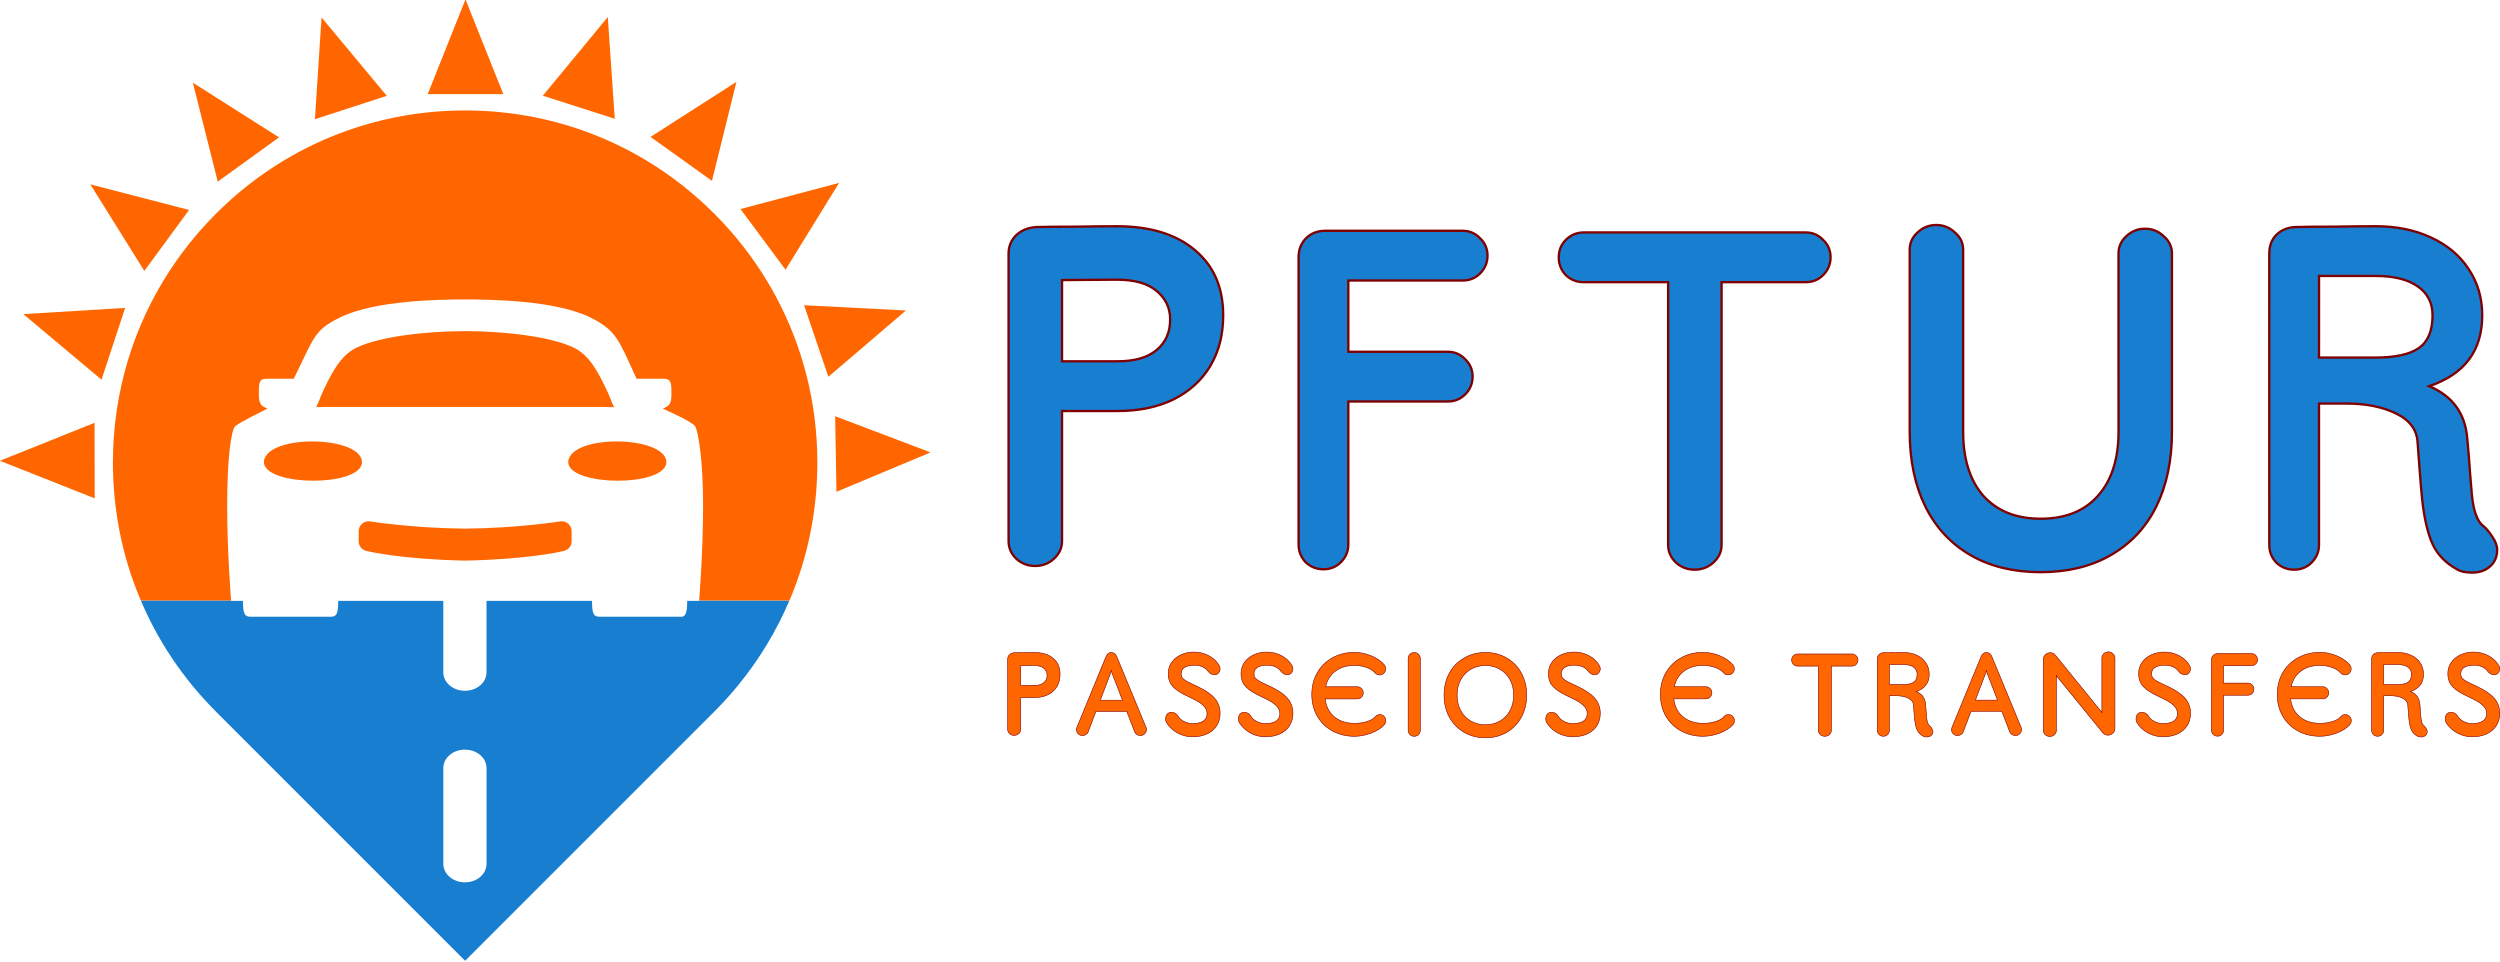
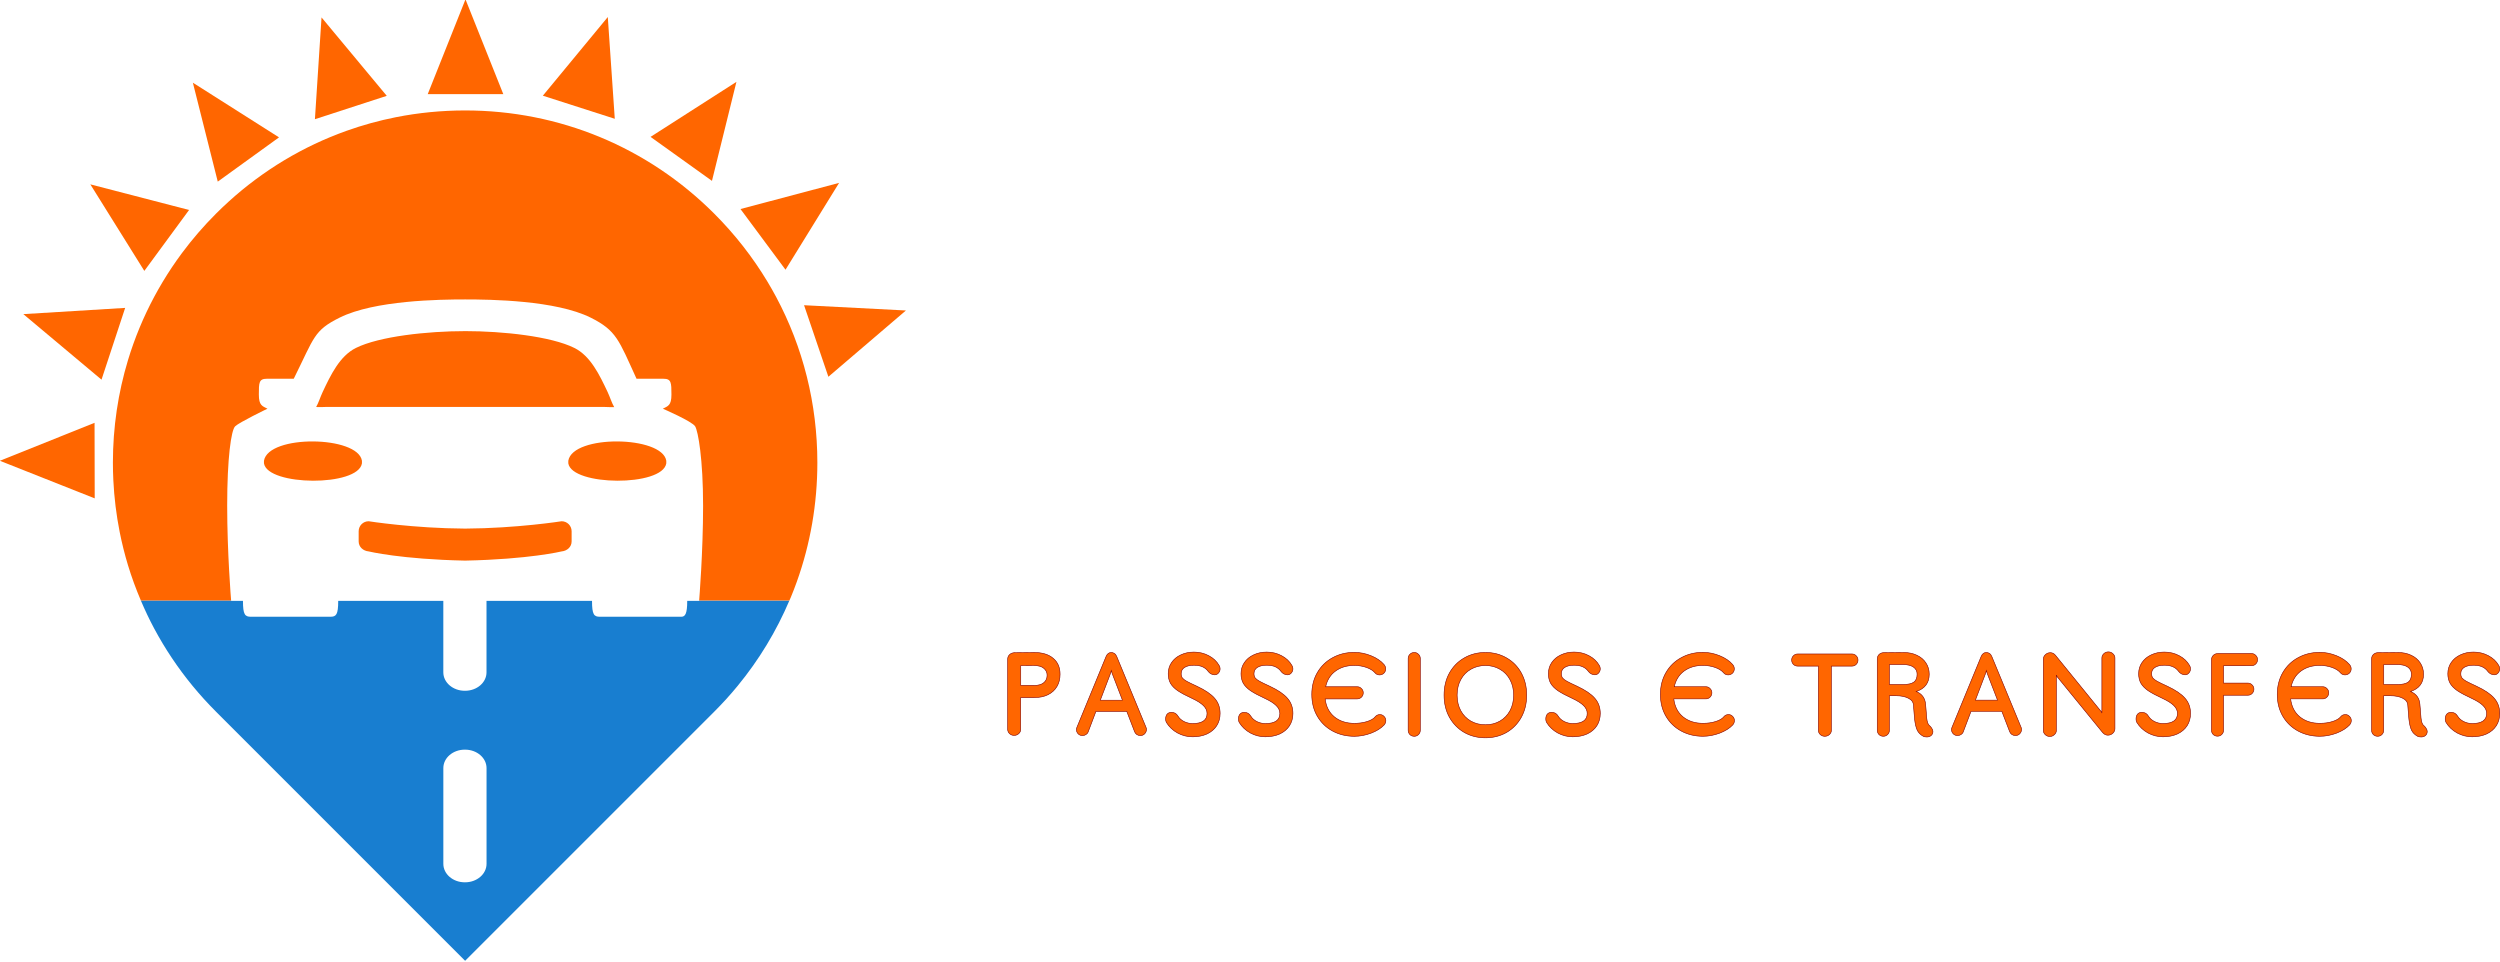
<svg xmlns="http://www.w3.org/2000/svg" width="129.113mm" height="49.678mm" viewBox="0 0 129.113 49.678" id="svg1" xml:space="preserve">
  <defs id="defs1">
    <clipPath clipPathUnits="userSpaceOnUse" id="clipPath834">
      <path d="M 0,800 H 800 V 0 H 0 Z" transform="translate(-625.999,-701)" id="path834" />
    </clipPath>
    <clipPath clipPathUnits="userSpaceOnUse" id="clipPath836">
      <path d="M 0,800 H 800 V 0 H 0 Z" transform="translate(-648.834,-700.686)" id="path836" />
    </clipPath>
    <clipPath clipPathUnits="userSpaceOnUse" id="clipPath838">
      <path d="M 0,800 H 800 V 0 H 0 Z" transform="translate(-670.197,-692.515)" id="path838" />
    </clipPath>
    <clipPath clipPathUnits="userSpaceOnUse" id="clipPath840">
      <path d="M 0,800 H 800 V 0 H 0 Z" transform="translate(-688.039,-678.203)" id="path840" />
    </clipPath>
    <clipPath clipPathUnits="userSpaceOnUse" id="clipPath842">
      <path d="M 0,800 H 800 V 0 H 0 Z" transform="translate(-700.649,-659.125)" id="path842" />
    </clipPath>
    <clipPath clipPathUnits="userSpaceOnUse" id="clipPath844">
      <path d="M 0,800 H 800 V 0 H 0 Z" transform="translate(-706.82,-637.098)" id="path844" />
    </clipPath>
    <clipPath clipPathUnits="userSpaceOnUse" id="clipPath846">
      <path d="M 0,800 H 800 V 0 H 0 Z" transform="translate(-559.94,-620.807)" id="path846" />
    </clipPath>
    <clipPath clipPathUnits="userSpaceOnUse" id="clipPath848">
      <path d="M 0,800 H 800 V 0 H 0 Z" transform="translate(-561.289,-644.354)" id="path848" />
    </clipPath>
    <clipPath clipPathUnits="userSpaceOnUse" id="clipPath850">
      <path d="M 0,800 H 800 V 0 H 0 Z" transform="translate(-569.781,-665.933)" id="path850" />
    </clipPath>
    <clipPath clipPathUnits="userSpaceOnUse" id="clipPath852">
      <path d="M 0,800 H 800 V 0 H 0 Z" transform="translate(-584.349,-683.641)" id="path852" />
    </clipPath>
    <clipPath clipPathUnits="userSpaceOnUse" id="clipPath854">
      <path d="M 0,800 H 800 V 0 H 0 Z" transform="translate(-603.62,-696.023)" id="path854" />
    </clipPath>
  </defs>
  <g id="g2">
    <g id="g1">
-       <path style="font-weight:bold;font-size:21.25px;line-height:1;font-family:'Tsukimi Rounded';-inkscape-font-specification:'Tsukimi Rounded Bold';text-align:center;letter-spacing:1.594px;word-spacing:0px;text-anchor:middle;fill:#187ed0;stroke:#800000;stroke-width:0.121" d="m 57.673,11.684 q 2.568,0 4.023,1.22 1.476,1.22 1.476,3.381 0,1.498 -0.663,2.61 -0.663,1.113 -1.904,1.733 -1.22,0.599 -2.889,0.599 h -2.867 v 6.719 q 0,0.535 -0.428,0.92 -0.407,0.364 -0.963,0.364 -0.556,0 -0.963,-0.364 -0.407,-0.385 -0.407,-0.92 V 13.096 q 0,-0.556 0.385,-0.941 0.407,-0.385 1.027,-0.428 0.727,-0.021 2.033,-0.021 1.305,-0.021 2.14,-0.021 z m 0.043,6.975 q 1.327,0 2.011,-0.578 0.706,-0.578 0.706,-1.583 0,-0.899 -0.706,-1.476 -0.685,-0.578 -2.054,-0.578 l -2.824,0.021 v 4.194 z m 11.918,-4.172 v 3.68 h 5.135 q 0.535,0 0.899,0.385 0.385,0.364 0.385,0.899 0,0.535 -0.385,0.92 -0.364,0.364 -0.899,0.364 h -5.135 v 7.382 q 0,0.535 -0.385,0.92 -0.364,0.364 -0.899,0.364 -0.535,0 -0.92,-0.364 Q 67.066,28.652 67.066,28.117 V 13.289 q 0,-0.599 0.385,-0.984 0.385,-0.385 0.984,-0.385 h 7.104 q 0.535,0 0.899,0.385 0.385,0.364 0.385,0.899 0,0.535 -0.385,0.92 -0.364,0.364 -0.899,0.364 z m 23.622,-2.482 q 0.535,0 0.899,0.385 0.385,0.364 0.385,0.899 0,0.535 -0.385,0.92 -0.364,0.364 -0.899,0.364 h -4.344 v 13.565 q 0,0.535 -0.428,0.92 -0.407,0.364 -0.963,0.364 -0.556,0 -0.963,-0.364 -0.407,-0.385 -0.407,-0.92 V 14.573 h -4.365 q -0.535,0 -0.92,-0.364 -0.364,-0.385 -0.364,-0.92 0,-0.535 0.364,-0.899 0.385,-0.385 0.92,-0.385 z m 16.154,1.091 q 0,-0.535 0.407,-0.899 0.407,-0.385 0.963,-0.385 0.556,0 0.963,0.385 0.428,0.364 0.428,0.899 v 9.201 q 0,2.225 -0.813,3.873 -0.813,1.626 -2.354,2.503 -1.519,0.877 -3.616,0.877 -2.097,0 -3.616,-0.877 -1.519,-0.877 -2.332,-2.503 -0.813,-1.648 -0.813,-3.873 v -9.393 q 0,-0.535 0.407,-0.899 0.407,-0.385 0.963,-0.385 0.556,0 0.963,0.385 0.428,0.364 0.428,0.899 v 9.393 q 0,2.118 1.048,3.316 1.07,1.177 2.953,1.177 1.904,0 2.953,-1.177 1.07,-1.198 1.07,-3.316 z m 18.85,14.079 q 0.214,0.171 0.449,0.535 0.257,0.364 0.257,0.685 0,0.535 -0.364,0.856 -0.364,0.321 -0.92,0.321 -0.535,0 -0.792,-0.171 -0.856,-0.471 -1.241,-1.262 -0.385,-0.813 -0.556,-2.332 -0.064,-0.642 -0.128,-1.498 -0.064,-0.877 -0.107,-1.434 -0.043,-1.006 -1.113,-1.519 -1.048,-0.514 -2.568,-0.514 h -1.412 v 7.296 q 0,0.535 -0.385,0.92 -0.364,0.364 -0.899,0.364 -0.535,0 -0.92,-0.364 -0.364,-0.385 -0.364,-0.92 V 13.096 q 0,-0.599 0.364,-0.963 0.364,-0.364 0.941,-0.407 0.727,-0.021 2.033,-0.021 1.305,-0.021 2.161,-0.021 1.605,0 2.846,0.578 1.262,0.578 1.947,1.626 0.706,1.048 0.706,2.396 0,2.739 -2.739,3.659 1.819,0.77 1.968,2.717 l 0.086,0.984 q 0.043,0.685 0.15,1.904 0.128,1.284 0.599,1.626 z m -8.494,-8.708 h 2.91 q 1.541,0 2.247,-0.492 0.706,-0.492 0.706,-1.69 0,-0.963 -0.77,-1.498 -0.77,-0.535 -2.161,-0.535 h -2.931 z" id="text1" aria-label="PFTUR" />
      <path style="font-weight:bold;font-size:5.186px;line-height:1;font-family:'Tsukimi Rounded';-inkscape-font-specification:'Tsukimi Rounded Bold';letter-spacing:0.389px;word-spacing:0px;fill:#ff6600;stroke:#800000;stroke-width:0.03" d="m 53.405,33.697 q 0.627,0 0.982,0.298 0.36,0.298 0.36,0.825 0,0.366 -0.162,0.637 -0.162,0.272 -0.465,0.423 -0.298,0.146 -0.705,0.146 h -0.7 v 1.64 q 0,0.131 -0.104,0.225 -0.099,0.089 -0.235,0.089 -0.136,0 -0.235,-0.089 -0.099,-0.094 -0.099,-0.225 v -3.624 q 0,-0.136 0.094,-0.23 0.099,-0.094 0.251,-0.104 0.178,-0.005 0.496,-0.005 0.319,-0.005 0.522,-0.005 z m 0.01,1.702 q 0.324,0 0.491,-0.141 0.172,-0.141 0.172,-0.386 0,-0.219 -0.172,-0.36 -0.167,-0.141 -0.501,-0.141 l -0.689,0.005 v 1.023 z m 5.77,2.162 q 0.026,0.063 0.026,0.099 0,0.136 -0.094,0.235 -0.089,0.094 -0.225,0.094 -0.094,0 -0.178,-0.052 -0.078,-0.052 -0.115,-0.141 l -0.407,-1.055 h -1.593 l -0.402,1.06 q -0.031,0.084 -0.115,0.136 -0.078,0.052 -0.178,0.052 -0.136,0 -0.225,-0.094 -0.089,-0.094 -0.089,-0.225 0,-0.042 0.026,-0.104 l 1.509,-3.666 q 0.042,-0.099 0.11,-0.151 0.073,-0.052 0.151,-0.052 0.089,0 0.167,0.052 0.078,0.052 0.12,0.157 z m -1.833,-2.783 -0.527,1.384 h 1.144 L 57.437,34.778 57.395,34.632 Z m 4.235,3.274 q -0.407,0 -0.773,-0.198 -0.366,-0.204 -0.574,-0.543 -0.042,-0.073 -0.042,-0.172 0,-0.162 0.078,-0.256 0.084,-0.094 0.219,-0.094 0.115,0 0.198,0.047 0.084,0.047 0.146,0.151 0.099,0.167 0.308,0.277 0.214,0.104 0.439,0.104 0.752,0 0.752,-0.522 0,-0.225 -0.188,-0.407 -0.183,-0.183 -0.585,-0.371 -0.475,-0.219 -0.741,-0.397 -0.261,-0.183 -0.376,-0.386 -0.115,-0.209 -0.115,-0.491 0,-0.324 0.172,-0.574 0.172,-0.256 0.475,-0.397 0.303,-0.146 0.679,-0.146 0.418,0 0.768,0.188 0.35,0.183 0.533,0.501 0.052,0.084 0.052,0.172 0,0.125 -0.084,0.219 -0.078,0.094 -0.198,0.094 -0.089,0 -0.183,-0.047 -0.094,-0.052 -0.146,-0.125 -0.12,-0.167 -0.303,-0.245 -0.178,-0.078 -0.439,-0.078 -0.308,0 -0.486,0.115 -0.172,0.11 -0.172,0.324 0,0.131 0.063,0.219 0.068,0.084 0.225,0.172 0.162,0.089 0.527,0.256 0.637,0.298 0.914,0.621 0.282,0.324 0.282,0.783 0,0.36 -0.178,0.637 -0.178,0.272 -0.501,0.423 -0.324,0.146 -0.747,0.146 z m 3.76,0 q -0.407,0 -0.773,-0.198 -0.366,-0.204 -0.574,-0.543 -0.042,-0.073 -0.042,-0.172 0,-0.162 0.078,-0.256 0.084,-0.094 0.219,-0.094 0.115,0 0.198,0.047 0.084,0.047 0.146,0.151 0.099,0.167 0.308,0.277 0.214,0.104 0.439,0.104 0.752,0 0.752,-0.522 0,-0.225 -0.188,-0.407 -0.183,-0.183 -0.585,-0.371 -0.475,-0.219 -0.741,-0.397 -0.261,-0.183 -0.376,-0.386 -0.115,-0.209 -0.115,-0.491 0,-0.324 0.172,-0.574 0.172,-0.256 0.475,-0.397 0.303,-0.146 0.679,-0.146 0.418,0 0.768,0.188 0.35,0.183 0.533,0.501 0.052,0.084 0.052,0.172 0,0.125 -0.084,0.219 -0.078,0.094 -0.198,0.094 -0.089,0 -0.183,-0.047 Q 66.214,34.752 66.162,34.679 66.042,34.512 65.859,34.433 q -0.178,-0.078 -0.439,-0.078 -0.308,0 -0.486,0.115 -0.172,0.11 -0.172,0.324 0,0.131 0.063,0.219 0.068,0.084 0.225,0.172 0.162,0.089 0.527,0.256 0.637,0.298 0.914,0.621 0.282,0.324 0.282,0.783 0,0.36 -0.178,0.637 -0.178,0.272 -0.501,0.423 -0.324,0.146 -0.747,0.146 z m 5.911,-1.149 q 0.131,0 0.219,0.094 0.094,0.089 0.094,0.219 0,0.125 -0.089,0.225 -0.24,0.256 -0.674,0.423 -0.433,0.162 -0.862,0.162 -0.621,0 -1.123,-0.272 -0.501,-0.272 -0.788,-0.762 -0.287,-0.491 -0.287,-1.128 0,-0.632 0.287,-1.128 0.287,-0.496 0.788,-0.768 0.501,-0.277 1.123,-0.277 0.428,0 0.856,0.172 0.428,0.172 0.674,0.454 0.089,0.104 0.089,0.225 0,0.131 -0.094,0.225 -0.094,0.089 -0.225,0.089 -0.063,0 -0.125,-0.026 -0.063,-0.026 -0.099,-0.073 -0.151,-0.183 -0.449,-0.287 -0.298,-0.104 -0.627,-0.104 -0.58,0 -0.976,0.292 -0.392,0.287 -0.506,0.809 h 1.629 q 0.131,0 0.219,0.094 0.094,0.089 0.094,0.219 0,0.131 -0.094,0.225 -0.089,0.089 -0.219,0.089 h -1.655 q 0.068,0.59 0.475,0.929 0.413,0.334 1.034,0.334 0.36,0 0.658,-0.094 0.298,-0.094 0.418,-0.245 0.042,-0.052 0.104,-0.084 0.068,-0.031 0.131,-0.031 z m 2.094,0.809 q 0,0.131 -0.094,0.225 -0.089,0.089 -0.219,0.089 -0.131,0 -0.225,-0.089 -0.089,-0.094 -0.089,-0.225 v -3.702 q 0,-0.131 0.089,-0.219 0.094,-0.094 0.225,-0.094 0.131,0 0.219,0.094 0.094,0.089 0.094,0.219 z m 3.363,0.392 q -0.606,0 -1.091,-0.277 -0.486,-0.282 -0.768,-0.783 -0.277,-0.501 -0.277,-1.144 0,-0.642 0.277,-1.144 0.282,-0.501 0.768,-0.778 0.486,-0.282 1.091,-0.282 0.606,0 1.091,0.282 0.486,0.277 0.762,0.778 0.277,0.501 0.277,1.144 0,0.642 -0.277,1.144 -0.277,0.501 -0.762,0.783 -0.486,0.277 -1.091,0.277 z m 0,-0.674 q 0.418,0 0.747,-0.188 0.334,-0.193 0.522,-0.538 0.188,-0.35 0.188,-0.804 0,-0.454 -0.188,-0.799 -0.188,-0.35 -0.522,-0.538 -0.329,-0.193 -0.747,-0.193 -0.418,0 -0.752,0.193 -0.334,0.188 -0.522,0.538 -0.188,0.345 -0.188,0.799 0,0.454 0.188,0.804 0.188,0.345 0.522,0.538 0.334,0.188 0.752,0.188 z m 4.506,0.621 q -0.407,0 -0.773,-0.198 -0.366,-0.204 -0.574,-0.543 -0.042,-0.073 -0.042,-0.172 0,-0.162 0.078,-0.256 0.084,-0.094 0.219,-0.094 0.115,0 0.198,0.047 0.084,0.047 0.146,0.151 0.099,0.167 0.308,0.277 0.214,0.104 0.439,0.104 0.752,0 0.752,-0.522 0,-0.225 -0.188,-0.407 -0.183,-0.183 -0.585,-0.371 -0.475,-0.219 -0.741,-0.397 -0.261,-0.183 -0.376,-0.386 -0.115,-0.209 -0.115,-0.491 0,-0.324 0.172,-0.574 0.172,-0.256 0.475,-0.397 0.303,-0.146 0.679,-0.146 0.418,0 0.768,0.188 0.35,0.183 0.533,0.501 0.052,0.084 0.052,0.172 0,0.125 -0.084,0.219 -0.078,0.094 -0.198,0.094 -0.089,0 -0.183,-0.047 -0.094,-0.052 -0.146,-0.125 -0.12,-0.167 -0.303,-0.245 -0.178,-0.078 -0.439,-0.078 -0.308,0 -0.486,0.115 -0.172,0.11 -0.172,0.324 0,0.131 0.063,0.219 0.068,0.084 0.225,0.172 0.162,0.089 0.527,0.256 0.637,0.298 0.914,0.621 0.282,0.324 0.282,0.783 0,0.36 -0.178,0.637 -0.178,0.272 -0.501,0.423 -0.324,0.146 -0.747,0.146 z m 8.041,-1.149 q 0.131,0 0.219,0.094 0.094,0.089 0.094,0.219 0,0.125 -0.089,0.225 -0.24,0.256 -0.674,0.423 -0.433,0.162 -0.862,0.162 -0.621,0 -1.123,-0.272 -0.501,-0.272 -0.788,-0.762 -0.287,-0.491 -0.287,-1.128 0,-0.632 0.287,-1.128 0.287,-0.496 0.788,-0.768 0.501,-0.277 1.123,-0.277 0.428,0 0.856,0.172 0.428,0.172 0.674,0.454 0.089,0.104 0.089,0.225 0,0.131 -0.094,0.225 -0.094,0.089 -0.225,0.089 -0.063,0 -0.125,-0.026 -0.063,-0.026 -0.099,-0.073 -0.151,-0.183 -0.449,-0.287 -0.298,-0.104 -0.627,-0.104 -0.58,0 -0.976,0.292 -0.392,0.287 -0.506,0.809 h 1.629 q 0.131,0 0.219,0.094 0.094,0.089 0.094,0.219 0,0.131 -0.094,0.225 -0.089,0.089 -0.219,0.089 H 86.443 q 0.068,0.59 0.475,0.929 0.413,0.334 1.034,0.334 0.36,0 0.658,-0.094 0.298,-0.094 0.418,-0.245 0.042,-0.052 0.104,-0.084 0.068,-0.031 0.131,-0.031 z m 6.381,-3.128 q 0.131,0 0.219,0.094 0.094,0.089 0.094,0.219 0,0.131 -0.094,0.225 -0.089,0.089 -0.219,0.089 h -1.06 v 3.311 q 0,0.131 -0.104,0.225 -0.099,0.089 -0.235,0.089 -0.136,0 -0.235,-0.089 -0.099,-0.094 -0.099,-0.225 v -3.311 h -1.065 q -0.131,0 -0.225,-0.089 -0.089,-0.094 -0.089,-0.225 0,-0.131 0.089,-0.219 0.094,-0.094 0.225,-0.094 z m 4.01,3.702 q 0.052,0.042 0.11,0.131 0.063,0.089 0.063,0.167 0,0.131 -0.089,0.209 -0.089,0.078 -0.225,0.078 -0.131,0 -0.193,-0.042 -0.209,-0.115 -0.303,-0.308 -0.094,-0.198 -0.136,-0.569 -0.016,-0.157 -0.031,-0.366 -0.016,-0.214 -0.026,-0.35 -0.01,-0.245 -0.272,-0.371 -0.256,-0.125 -0.627,-0.125 h -0.345 v 1.781 q 0,0.131 -0.094,0.225 -0.089,0.089 -0.219,0.089 -0.131,0 -0.225,-0.089 -0.089,-0.094 -0.089,-0.225 v -3.671 q 0,-0.146 0.089,-0.235 0.089,-0.089 0.23,-0.099 0.178,-0.005 0.496,-0.005 0.319,-0.005 0.527,-0.005 0.392,0 0.694,0.141 0.308,0.141 0.475,0.397 0.172,0.256 0.172,0.585 0,0.668 -0.668,0.893 0.444,0.188 0.48,0.663 l 0.021,0.24 q 0.01,0.167 0.037,0.465 0.031,0.313 0.146,0.397 z m -2.073,-2.125 h 0.71 q 0.376,0 0.548,-0.12 0.172,-0.12 0.172,-0.413 0,-0.235 -0.188,-0.366 -0.188,-0.131 -0.527,-0.131 h -0.715 z m 6.799,2.209 q 0.026,0.063 0.026,0.099 0,0.136 -0.094,0.235 -0.089,0.094 -0.225,0.094 -0.094,0 -0.178,-0.052 -0.078,-0.052 -0.115,-0.141 l -0.407,-1.055 h -1.593 l -0.402,1.06 q -0.031,0.084 -0.115,0.136 -0.078,0.052 -0.178,0.052 -0.136,0 -0.225,-0.094 -0.089,-0.094 -0.089,-0.225 0,-0.042 0.026,-0.104 l 1.509,-3.666 q 0.042,-0.099 0.11,-0.151 0.073,-0.052 0.151,-0.052 0.089,0 0.167,0.052 0.078,0.052 0.12,0.157 z m -1.833,-2.783 -0.527,1.384 h 1.144 l -0.533,-1.384 -0.042,-0.146 z m 3.316,3.258 q -0.136,0 -0.235,-0.094 -0.099,-0.094 -0.099,-0.219 V 34.047 q 0,-0.136 0.104,-0.235 0.11,-0.104 0.256,-0.104 0.162,0 0.272,0.141 l 2.35,2.893 0.042,0.084 v -2.846 q 0,-0.125 0.099,-0.219 0.099,-0.094 0.235,-0.094 0.136,0 0.235,0.094 0.104,0.094 0.104,0.219 v 3.65 q 0,0.136 -0.11,0.24 -0.11,0.099 -0.256,0.099 -0.073,0 -0.146,-0.037 -0.073,-0.042 -0.125,-0.104 l -2.345,-2.877 -0.042,-0.089 v 2.861 q 0,0.125 -0.104,0.219 -0.099,0.094 -0.235,0.094 z m 5.843,0.016 q -0.407,0 -0.773,-0.198 -0.365,-0.204 -0.574,-0.543 -0.042,-0.073 -0.042,-0.172 0,-0.162 0.078,-0.256 0.084,-0.094 0.219,-0.094 0.115,0 0.198,0.047 0.084,0.047 0.146,0.151 0.099,0.167 0.308,0.277 0.214,0.104 0.439,0.104 0.752,0 0.752,-0.522 0,-0.225 -0.188,-0.407 -0.183,-0.183 -0.585,-0.371 -0.475,-0.219 -0.741,-0.397 -0.261,-0.183 -0.376,-0.386 -0.115,-0.209 -0.115,-0.491 0,-0.324 0.172,-0.574 0.172,-0.256 0.475,-0.397 0.303,-0.146 0.679,-0.146 0.418,0 0.768,0.188 0.35,0.183 0.533,0.501 0.052,0.084 0.052,0.172 0,0.125 -0.084,0.219 -0.078,0.094 -0.198,0.094 -0.089,0 -0.183,-0.047 -0.094,-0.052 -0.146,-0.125 -0.12,-0.167 -0.303,-0.245 -0.178,-0.078 -0.439,-0.078 -0.308,0 -0.486,0.115 -0.172,0.11 -0.172,0.324 0,0.131 0.063,0.219 0.068,0.084 0.225,0.172 0.162,0.089 0.527,0.256 0.637,0.298 0.914,0.621 0.282,0.324 0.282,0.783 0,0.36 -0.178,0.637 -0.178,0.272 -0.501,0.423 -0.324,0.146 -0.747,0.146 z m 3.133,-3.671 v 0.898 h 1.253 q 0.131,0 0.219,0.094 0.094,0.089 0.094,0.219 0,0.131 -0.094,0.225 -0.089,0.089 -0.219,0.089 h -1.253 v 1.801 q 0,0.131 -0.094,0.225 -0.089,0.089 -0.219,0.089 -0.131,0 -0.225,-0.089 -0.089,-0.094 -0.089,-0.225 v -3.619 q 0,-0.146 0.094,-0.24 0.094,-0.094 0.24,-0.094 h 1.734 q 0.131,0 0.219,0.094 0.094,0.089 0.094,0.219 0,0.131 -0.094,0.225 -0.089,0.089 -0.219,0.089 z m 6.282,2.522 q 0.131,0 0.219,0.094 0.094,0.089 0.094,0.219 0,0.125 -0.089,0.225 -0.24,0.256 -0.674,0.423 -0.433,0.162 -0.862,0.162 -0.621,0 -1.123,-0.272 -0.501,-0.272 -0.788,-0.762 -0.287,-0.491 -0.287,-1.128 0,-0.632 0.287,-1.128 0.287,-0.496 0.788,-0.768 0.501,-0.277 1.123,-0.277 0.428,0 0.856,0.172 0.428,0.172 0.674,0.454 0.089,0.104 0.089,0.225 0,0.131 -0.094,0.225 -0.094,0.089 -0.225,0.089 -0.063,0 -0.125,-0.026 -0.063,-0.026 -0.099,-0.073 -0.151,-0.183 -0.449,-0.287 -0.298,-0.104 -0.627,-0.104 -0.58,0 -0.976,0.292 -0.392,0.287 -0.506,0.809 h 1.629 q 0.131,0 0.219,0.094 0.094,0.089 0.094,0.219 0,0.131 -0.094,0.225 -0.089,0.089 -0.219,0.089 h -1.655 q 0.068,0.59 0.475,0.929 0.413,0.334 1.034,0.334 0.36,0 0.658,-0.094 0.298,-0.094 0.418,-0.245 0.042,-0.052 0.104,-0.084 0.068,-0.031 0.131,-0.031 z m 4.062,0.574 q 0.052,0.042 0.11,0.131 0.063,0.089 0.063,0.167 0,0.131 -0.089,0.209 -0.089,0.078 -0.225,0.078 -0.131,0 -0.193,-0.042 -0.209,-0.115 -0.303,-0.308 -0.094,-0.198 -0.136,-0.569 -0.016,-0.157 -0.031,-0.366 -0.016,-0.214 -0.026,-0.35 -0.011,-0.245 -0.272,-0.371 -0.256,-0.125 -0.627,-0.125 h -0.345 v 1.781 q 0,0.131 -0.094,0.225 -0.089,0.089 -0.219,0.089 -0.131,0 -0.225,-0.089 -0.089,-0.094 -0.089,-0.225 v -3.671 q 0,-0.146 0.089,-0.235 0.089,-0.089 0.23,-0.099 0.178,-0.005 0.496,-0.005 0.319,-0.005 0.527,-0.005 0.392,0 0.694,0.141 0.308,0.141 0.475,0.397 0.172,0.256 0.172,0.585 0,0.668 -0.668,0.893 0.444,0.188 0.48,0.663 l 0.021,0.24 q 0.011,0.167 0.037,0.465 0.031,0.313 0.146,0.397 z m -2.073,-2.125 h 0.71 q 0.376,0 0.548,-0.12 0.172,-0.12 0.172,-0.413 0,-0.235 -0.188,-0.366 -0.188,-0.131 -0.527,-0.131 h -0.715 z m 4.564,2.7 q -0.407,0 -0.773,-0.198 -0.366,-0.204 -0.574,-0.543 -0.042,-0.073 -0.042,-0.172 0,-0.162 0.078,-0.256 0.084,-0.094 0.219,-0.094 0.115,0 0.198,0.047 0.084,0.047 0.146,0.151 0.099,0.167 0.308,0.277 0.214,0.104 0.439,0.104 0.752,0 0.752,-0.522 0,-0.225 -0.188,-0.407 -0.183,-0.183 -0.585,-0.371 -0.475,-0.219 -0.741,-0.397 -0.261,-0.183 -0.376,-0.386 -0.115,-0.209 -0.115,-0.491 0,-0.324 0.172,-0.574 0.172,-0.256 0.475,-0.397 0.303,-0.146 0.679,-0.146 0.418,0 0.768,0.188 0.35,0.183 0.533,0.501 0.052,0.084 0.052,0.172 0,0.125 -0.084,0.219 -0.078,0.094 -0.198,0.094 -0.089,0 -0.183,-0.047 -0.094,-0.052 -0.146,-0.125 -0.12,-0.167 -0.303,-0.245 -0.178,-0.078 -0.439,-0.078 -0.308,0 -0.486,0.115 -0.172,0.11 -0.172,0.324 0,0.131 0.063,0.219 0.068,0.084 0.225,0.172 0.162,0.089 0.527,0.256 0.637,0.298 0.914,0.621 0.282,0.324 0.282,0.783 0,0.36 -0.178,0.637 -0.178,0.272 -0.501,0.423 -0.324,0.146 -0.747,0.146 z" id="text2" aria-label="PASSEIOS E TRANSFERS" />
      <g id="g134" transform="matrix(0.738,0,0,0.738,-6.834,-51.852)">
        <path d="m 19.116,112.283 c 0.283,0.666 0.592,1.321 0.934,1.96 0.755,1.411 1.652,2.754 2.683,4.009 0.258,0.314 0.524,0.622 0.799,0.925 0.275,0.303 0.557,0.599 0.848,0.89 l 17.429,17.429 17.429,-17.429 c 0.291,-0.291 0.574,-0.588 0.849,-0.891 0.275,-0.303 0.541,-0.611 0.798,-0.924 1.498,-1.824 2.709,-3.833 3.617,-5.969 h -6.316 c -7.5e-5,9.4e-4 -0.002,0.027 -0.002,0.027 h -0.833 c 0,0.902 -0.139,1.11 -0.417,1.11 h -5.689 c -0.416,0 -0.556,-0.139 -0.556,-1.11 h -7.384 v 4.999 c 0,0.715 -0.672,1.291 -1.502,1.291 -0.003,0 -0.006,-0.002 -0.009,-0.002 -0.003,0 -0.007,0.002 -0.01,0.002 -0.829,0 -1.501,-0.579 -1.501,-1.291 v -4.999 h -7.356 c 0,0.971 -0.139,1.11 -0.555,1.11 h -5.551 c -0.416,0 -0.559,-0.139 -0.559,-1.11 H 25.435 c 0,0 -0.002,-0.026 -0.002,-0.027 z m 22.67,10.437 h 0.01 0.01 c 0.83,0 1.502,0.579 1.502,1.292 v 6.699 c 0,0.713 -0.672,1.293 -1.502,1.293 -0.003,0 -0.007,-5.1e-4 -0.01,-5.1e-4 -0.003,0 -0.007,5.1e-4 -0.01,5.1e-4 -0.831,0 -1.501,-0.58 -1.501,-1.293 v -6.699 c 0,-0.716 0.673,-1.292 1.501,-1.292 z" style="fill:#187ed0;stroke-width:0.139" id="path132" />
        <path d="m 41.81,77.989 c -0.412,0 -0.821,0.01 -1.229,0.03 -0.408,0.02 -0.814,0.049 -1.219,0.089 -0.404,0.04 -0.806,0.089 -1.206,0.148 -0.4,0.059 -0.797,0.128 -1.192,0.206 -1.184,0.235 -2.344,0.555 -3.473,0.959 -0.376,0.135 -0.749,0.279 -1.118,0.431 -1.476,0.611 -2.892,1.368 -4.23,2.263 -0.334,0.224 -0.664,0.456 -0.989,0.697 -0.324,0.241 -0.644,0.49 -0.958,0.748 -0.314,0.258 -0.622,0.524 -0.924,0.799 -0.303,0.275 -0.6,0.557 -0.891,0.848 -0.873,0.873 -1.672,1.8 -2.395,2.773 -0.482,0.649 -0.929,1.319 -1.342,2.007 -0.413,0.688 -0.791,1.394 -1.133,2.117 -0.171,0.361 -0.333,0.726 -0.486,1.096 -0.153,0.369 -0.296,0.741 -0.431,1.118 -0.135,0.376 -0.26,0.756 -0.376,1.139 -0.696,2.298 -1.057,4.711 -1.057,7.18 0,0.411 0.01,0.821 0.03,1.229 0.06,1.224 0.209,2.433 0.443,3.617 0.157,0.789 0.351,1.568 0.583,2.334 0.254,0.838 0.557,1.66 0.899,2.464 h 6.317 c -0.006,-0.078 -0.275,-3.343 -0.275,-6.634 0,-3.33 0.277,-5.273 0.555,-5.551 0.278,-0.278 2.263,-1.235 2.263,-1.235 -0.357,-0.185 -0.602,-0.222 -0.602,-0.985 0,-0.833 0.004,-1.111 0.555,-1.111 h 1.885 c 0.013,-0.024 0.027,-0.044 0.027,-0.051 1.422,-2.863 1.376,-3.327 3.192,-4.229 2.43,-1.209 6.989,-1.271 8.777,-1.271 1.787,0 6.347,0.061 8.779,1.271 1.813,0.903 1.976,1.574 3.192,4.229 0.008,0.017 0.016,0.035 0.023,0.051 h 1.883 c 0.555,0 0.56,0.278 0.56,1.111 0,0.763 -0.245,0.801 -0.602,0.985 0,0 2.054,0.888 2.262,1.235 0.208,0.347 0.555,2.29 0.555,5.551 0,3.223 -0.269,6.555 -0.275,6.634 h 6.316 c 0.03,-0.07 0.063,-0.137 0.092,-0.207 0.153,-0.369 0.297,-0.741 0.431,-1.118 0.942,-2.634 1.432,-5.439 1.432,-8.32 0,-4.115 -1.001,-8.076 -2.889,-11.604 -0.189,-0.353 -0.386,-0.701 -0.593,-1.045 C 61.945,88.268 60.694,86.663 59.239,85.208 54.584,80.553 48.394,77.989 41.81,77.989 Z m 0,15.443 v 5.17e-4 c -2.63,0 -6.015,0.366 -7.648,1.179 -1.13,0.563 -1.765,1.898 -2.32,3.077 -0.177,0.375 -0.277,0.733 -0.458,1.055 0.224,0.009 0.449,0.008 0.673,-0.005 h 19.506 c 0.381,0.013 0.54,0.021 0.679,0.013 -0.186,-0.324 -0.285,-0.685 -0.464,-1.064 -0.558,-1.179 -1.19,-2.515 -2.32,-3.077 -1.633,-0.816 -5.019,-1.179 -7.648,-1.179 z M 31.169,101.152 c -1.639,-0.01 -3.28,0.43 -3.437,1.351 v 0.182 c 0.255,1.592 6.592,1.649 6.857,0 v -0.182 c -0.145,-0.881 -1.782,-1.341 -3.42,-1.351 z m 21.299,0 c -1.639,-0.01 -3.281,0.43 -3.438,1.351 v 0.182 c 0.255,1.592 6.591,1.649 6.857,0 v -0.182 c -0.145,-0.881 -1.781,-1.341 -3.419,-1.351 z m -17.409,5.585 c -0.388,2.9e-4 -0.7,0.313 -0.7,0.701 v 0.71 c 0,0.388 0.314,0.664 0.701,0.701 0,0 2.273,0.551 6.741,0.643 0.003,-7e-5 0.006,7e-5 0.01,0 0.003,7e-5 0.006,-6e-5 0.009,0 4.467,-0.092 6.741,-0.643 6.741,-0.643 0.387,-0.037 0.701,-0.313 0.701,-0.701 v -0.71 c 0,-0.388 -0.312,-0.701 -0.701,-0.701 0,0 -3.124,0.494 -6.75,0.515 -3.626,-0.021 -6.748,-0.514 -6.75,-0.515 z" style="fill:#ff6600;stroke-width:0.139" id="path134" />
        <g id="g24" transform="translate(-58.185,-4.422)">
          <path id="path1" d="M 0,0 7.485,18.783 14.978,0 Z" style="fill:#ff6600;fill-opacity:1;fill-rule:nonzero;stroke:none" transform="matrix(0.353,0,0,-0.353,97.378,81.268)" clip-path="url(#clipPath834)" />
          <path id="path2" d="M 0,0 12.877,15.594 14.261,-4.579 Z" style="fill:#ff6600;fill-opacity:1;fill-rule:nonzero;stroke:none" transform="matrix(0.353,0,0,-0.353,105.433,81.379)" clip-path="url(#clipPath836)" />
          <path id="path3" d="M 0,0 17.027,10.909 12.176,-8.721 Z" style="fill:#ff6600;fill-opacity:1;fill-rule:nonzero;stroke:none" transform="matrix(0.353,0,0,-0.353,112.97,84.261)" clip-path="url(#clipPath838)" />
          <path id="path4" d="M 0,0 19.549,5.184 8.927,-12.029 Z" style="fill:#ff6600;fill-opacity:1;fill-rule:nonzero;stroke:none" transform="matrix(0.353,0,0,-0.353,119.264,89.31)" clip-path="url(#clipPath840)" />
          <path id="path5" d="M 0,0 20.195,-1.045 4.822,-14.186 Z" style="fill:#ff6600;fill-opacity:1;fill-rule:nonzero;stroke:none" transform="matrix(0.353,0,0,-0.353,123.713,96.041)" clip-path="url(#clipPath842)" />
-           <path id="path6" d="M 0,0 18.907,-7.167 0.252,-14.975 Z" style="fill:#ff6600;fill-opacity:1;fill-rule:nonzero;stroke:none" transform="matrix(0.353,0,0,-0.353,125.89,103.811)" clip-path="url(#clipPath844)" />
          <path id="path7" d="m 0,0 -18.802,7.45 18.771,7.53 z" style="fill:#ff6600;fill-opacity:1;fill-rule:nonzero;stroke:none" transform="matrix(0.353,0,0,-0.353,74.073,109.558)" clip-path="url(#clipPath846)" />
          <path id="path8" d="M 0,0 -15.5,12.993 4.688,14.228 Z" style="fill:#ff6600;fill-opacity:1;fill-rule:nonzero;stroke:none" transform="matrix(0.353,0,0,-0.353,74.549,101.251)" clip-path="url(#clipPath848)" />
          <path id="path9" d="M 0,0 -10.705,17.157 8.87,12.076 Z" style="fill:#ff6600;fill-opacity:1;fill-rule:nonzero;stroke:none" transform="matrix(0.353,0,0,-0.353,77.545,93.639)" clip-path="url(#clipPath850)" />
          <path id="path10" d="M 0,0 -4.936,19.614 12.142,8.772 Z" style="fill:#ff6600;fill-opacity:1;fill-rule:nonzero;stroke:none" transform="matrix(0.353,0,0,-0.353,82.684,87.392)" clip-path="url(#clipPath852)" />
          <path id="path11" d="M 0,0 1.311,20.178 14.242,4.632 Z" style="fill:#ff6600;fill-opacity:1;fill-rule:nonzero;stroke:none" transform="matrix(0.353,0,0,-0.353,89.483,83.024)" clip-path="url(#clipPath854)" />
        </g>
      </g>
    </g>
  </g>
</svg>